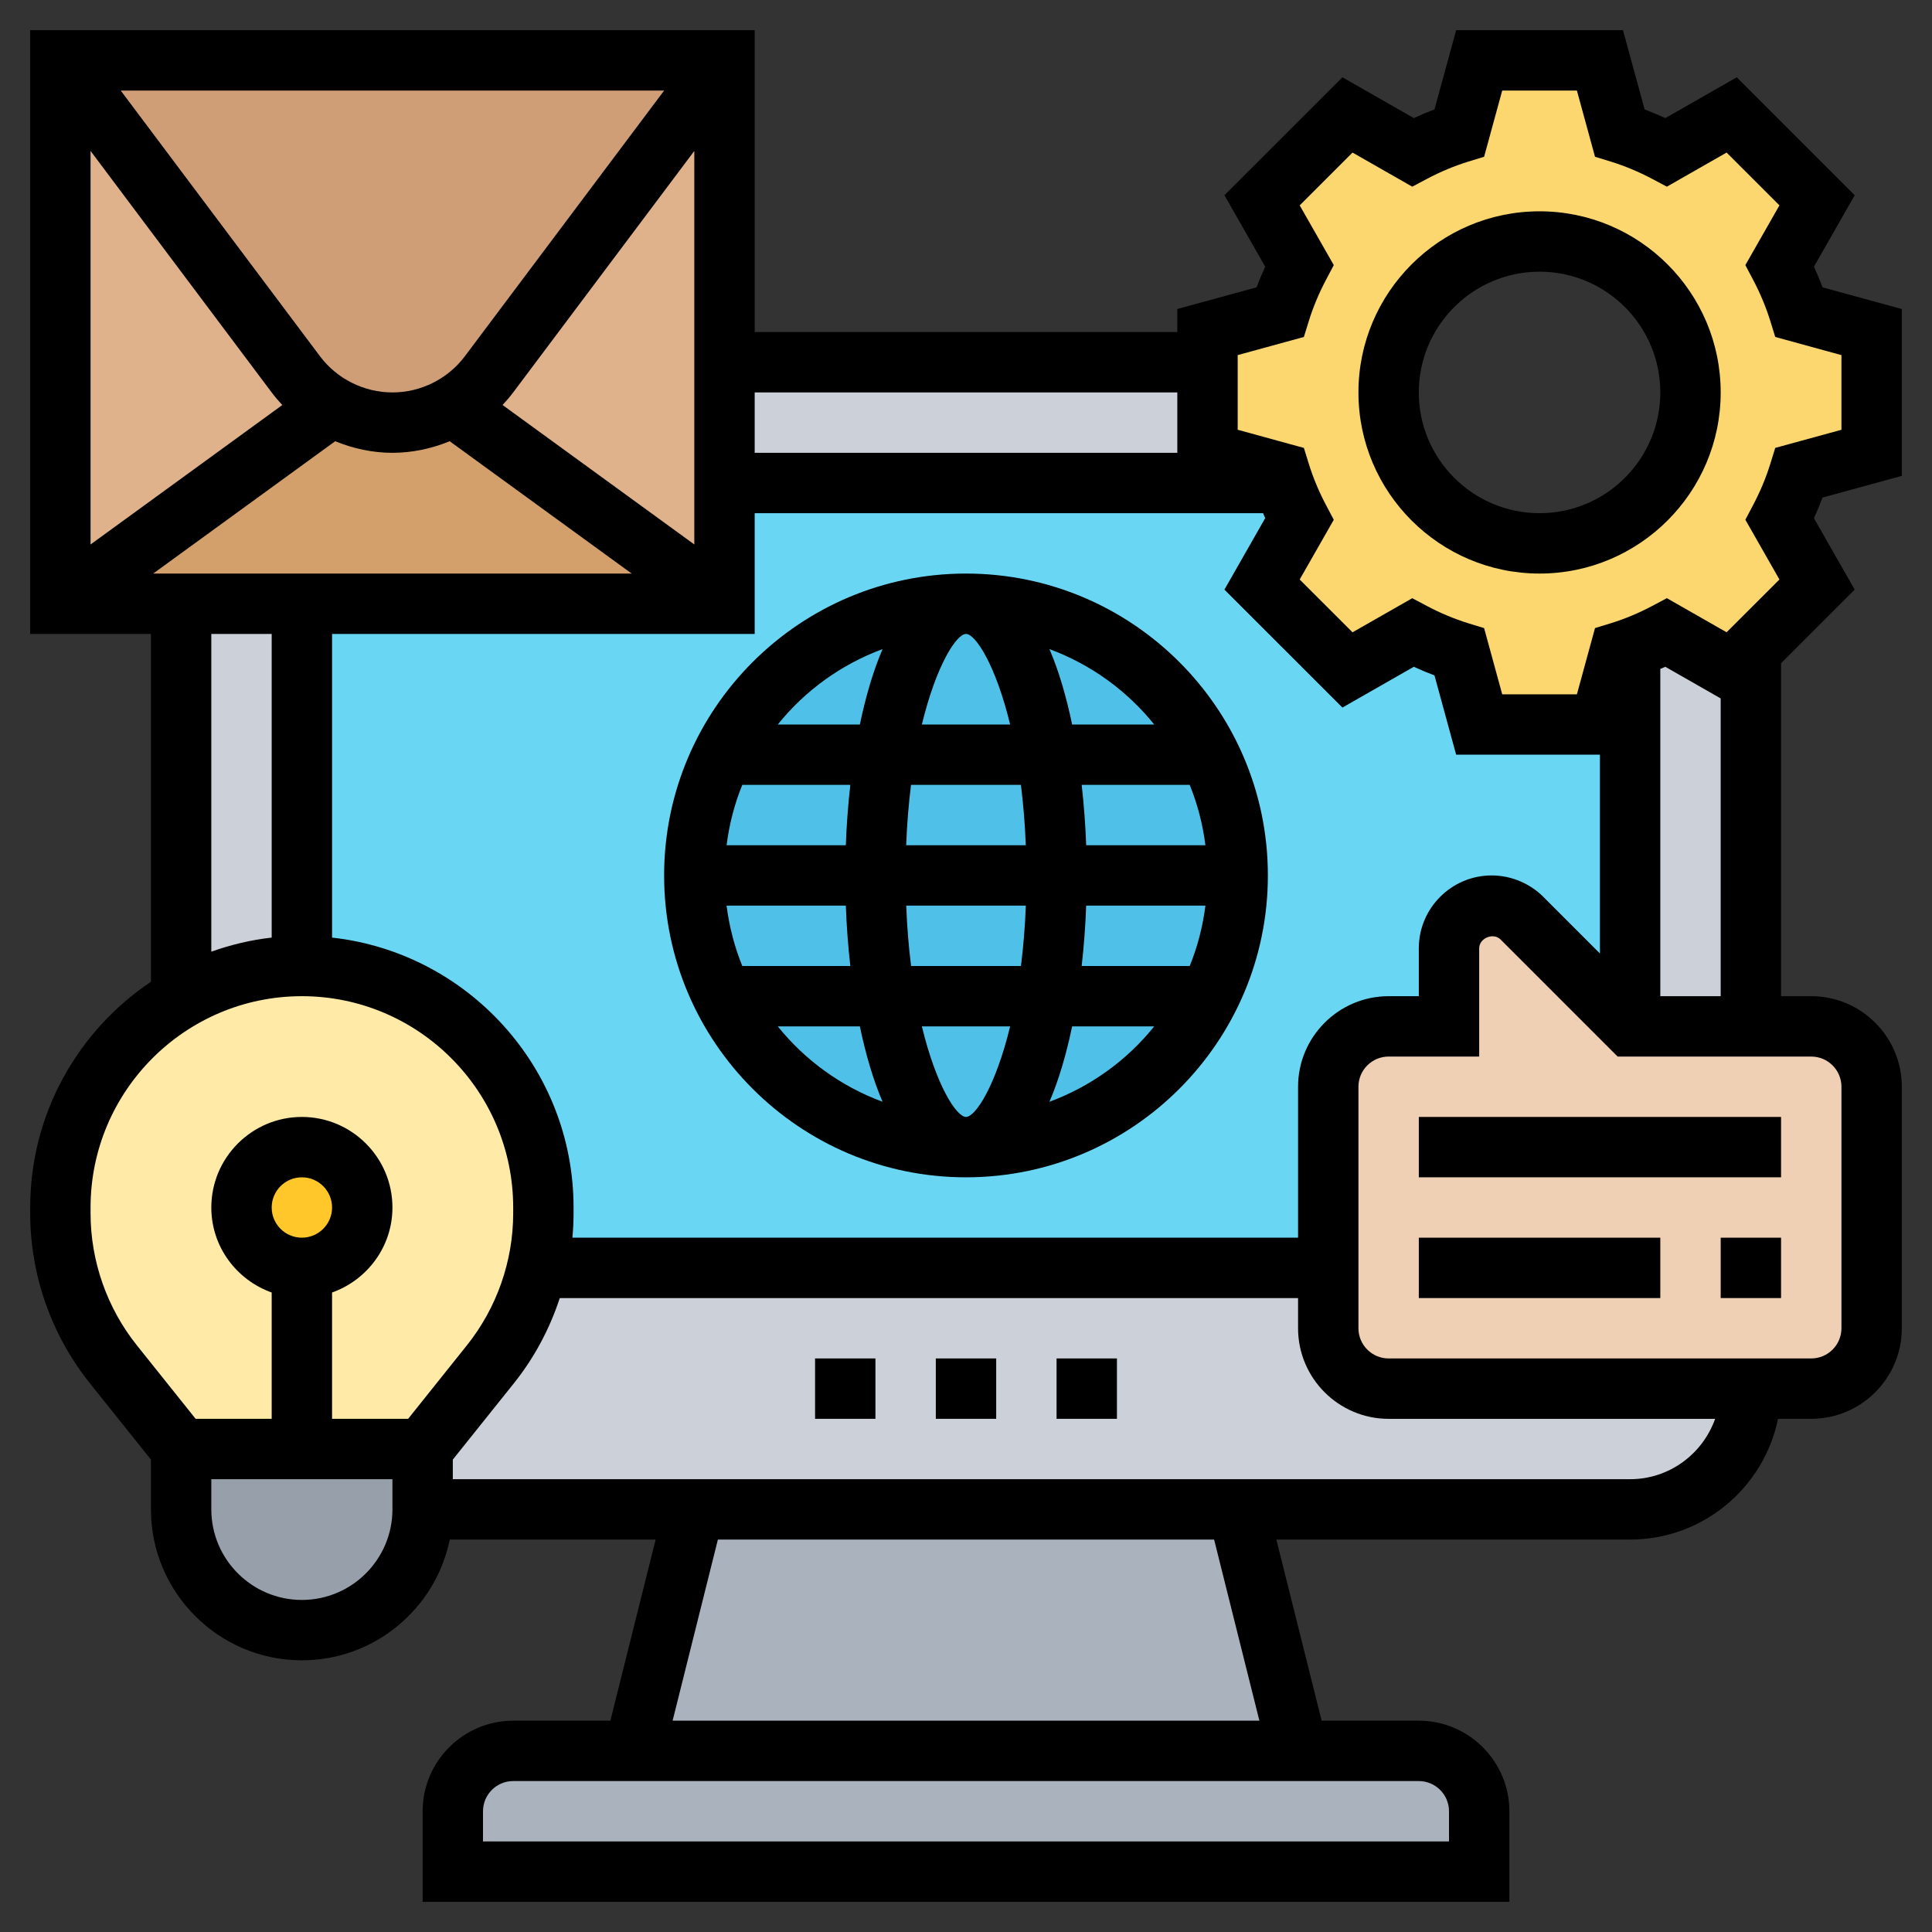
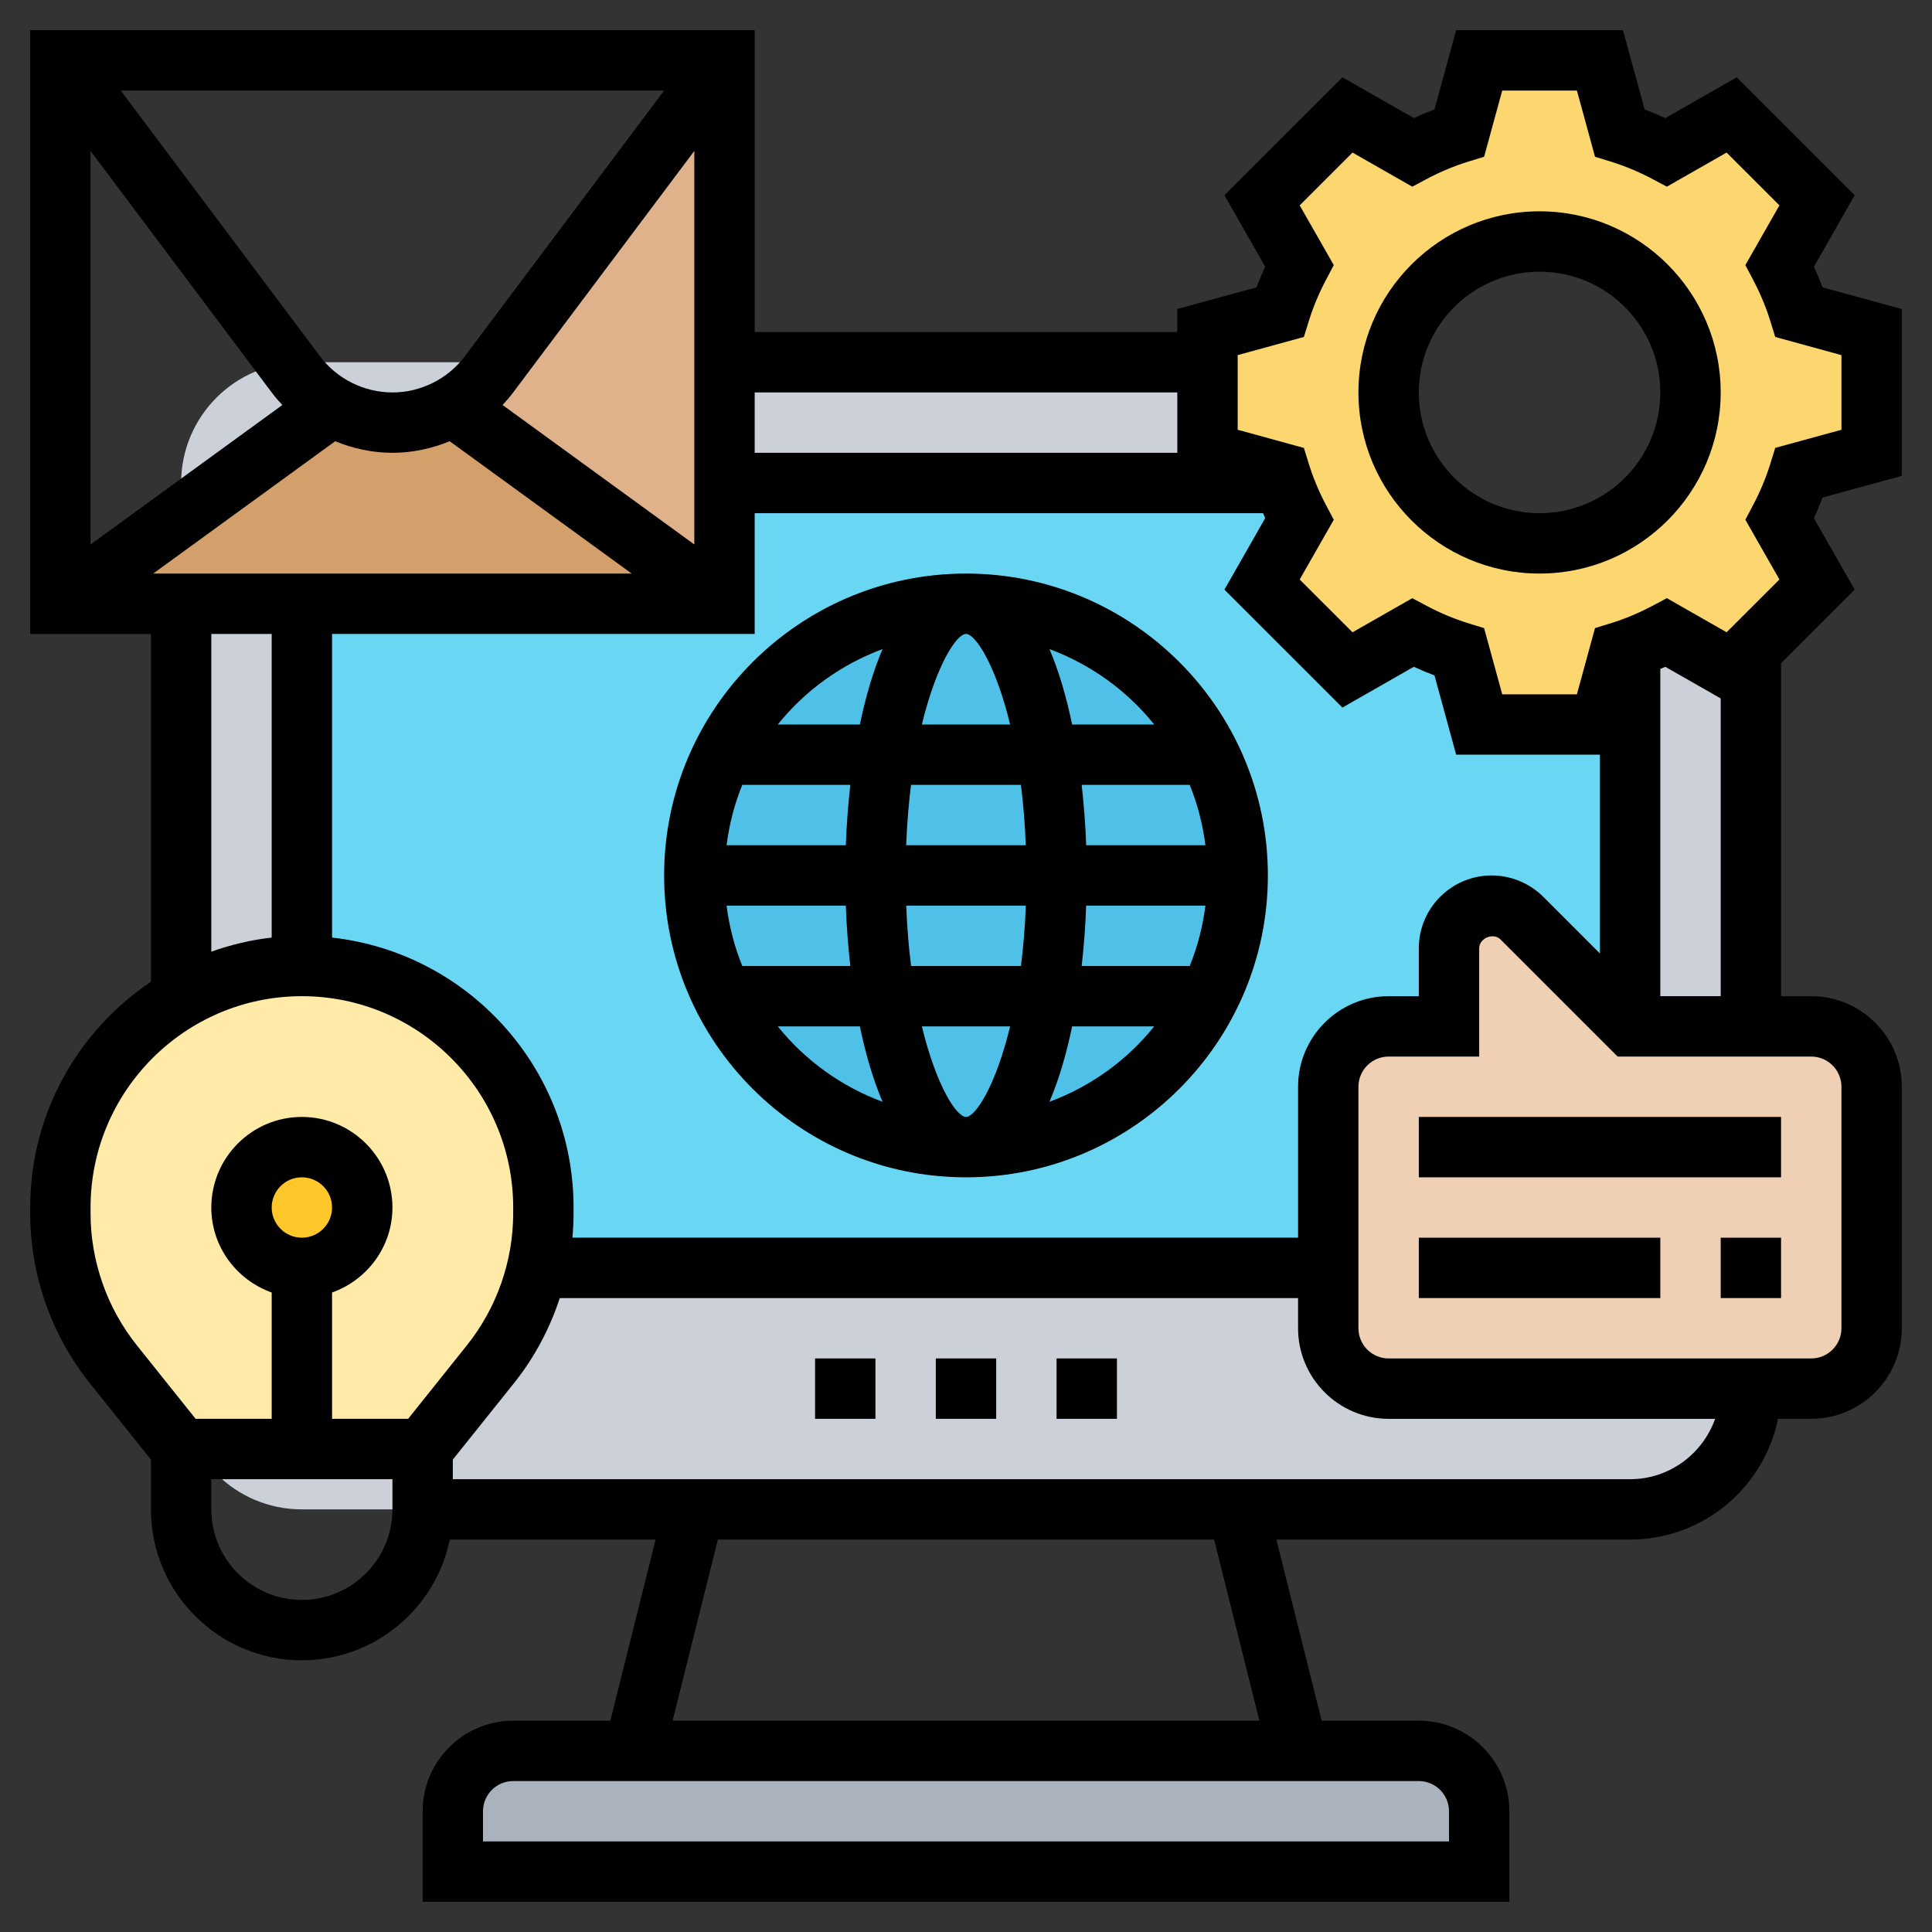
<svg xmlns="http://www.w3.org/2000/svg" id="Layer_5" enable-background="new 0 0 64 64" height="512" viewBox="0 0 64 64" width="512">
  <rect x="0" y="0" width="64" height="64" fill="#333333" stroke="none" />
  <path d="m49 60v2h-34v-2c0-1.1.9-2 2-2h4 22 4c1.1 0 2 .9 2 2z" fill="#aab2bd" />
-   <path d="m41 50 2 8h-22l2-8z" fill="#aab2bd" />
  <path d="m55.2 20.96c-.38.2-.78.38-1.2.52-.11.04-.22.08-.34.12l-.66 2.4h-4l-.66-2.4c-.53-.17-1.05-.38-1.54-.64l-2.16 1.23-2.83-2.83 1.23-2.16c-.2-.38-.38-.78-.52-1.2-.04-.11-.08-.22-.12-.34l-2.4-.66v-3h-30c-2.209 0-4 1.791-4 4v30c0 2.209 1.791 4 4 4h44c2.209 0 4-1.791 4-4v-24.45l-.64.64z" fill="#ccd1d9" />
  <path d="m58 21.55-.64.64-2.16-1.23c-.38.2-.78.38-1.2.52-.11.04-.22.08-.34.12l-.66 2.4h-4l-.66-2.4c-.53-.17-1.05-.38-1.54-.64l-2.16 1.23-2.83-2.83 1.23-2.16c-.2-.38-.38-.78-.52-1.2-.04-.11-.08-.22-.12-.34l-2.4-.66v-3-1l2.4-.66c.17-.53.38-1.05.64-1.54l-1.23-2.16 2.83-2.83 2.16 1.23c.49-.26 1.01-.47 1.54-.64l.66-2.4h4l.66 2.4c.53.17 1.05.38 1.54.64l2.16-1.23 2.83 2.83-1.23 2.16c.26.49.47 1.01.64 1.54l2.4.66v4l-2.4.66c-.17.53-.38 1.05-.64 1.54l1.23 2.16zm-2-8.55c0-2.76-2.24-5-5-5s-5 2.24-5 5 2.24 5 5 5 5-2.24 5-5z" fill="#fcd770" />
  <path d="m53 24h-4l-.66-2.4c-.53-.17-1.05-.38-1.54-.64l-2.16 1.23-2.83-2.83 1.23-2.16c-.2-.38-.38-.78-.52-1.2h-31.52c-.552 0-1 .448-1 1v24c0 .552.448 1 1 1h42c.552 0 1-.448 1-1v-19.52c-.11.04-.22.08-.34.12z" fill="#69d6f4" />
  <circle cx="32" cy="29" fill="#4fc1e9" r="9" />
  <path d="m24 16v4l-8.99-6.54c.46-.27.86-.62 1.19-1.06l7.8-10.4v10z" fill="#dfb28b" />
-   <path d="m10.99 13.46-8.99 6.54v-18l7.8 10.4c.33.44.73.79 1.19 1.06z" fill="#dfb28b" />
  <path d="m24 20h-14-4-4l8.99-6.54c.6.35 1.29.54 2.01.54s1.41-.19 2.01-.54z" fill="#d3a06c" />
-   <path d="m24 2-7.8 10.4c-.33.44-.73.79-1.19 1.06-.6.35-1.29.54-2.01.54s-1.41-.19-2.01-.54c-.46-.27-.86-.62-1.19-1.06l-7.8-10.4z" fill="#cf9e76" />
  <path d="m62 36v8c0 1.1-.9 2-2 2h-2-12c-1.1 0-2-.9-2-2v-2-6c0-1.1.9-2 2-2h2v-2.59c0-.78.63-1.41 1.41-1.41.38 0 .74.15 1 .41l3.59 3.59h4 2c1.1 0 2 .9 2 2z" fill="#f0d0b4" />
-   <path d="m14 48v2c0 1.1-.45 2.1-1.17 2.83-.73.72-1.73 1.17-2.83 1.17-2.21 0-4-1.79-4-4v-2h4z" fill="#969faa" />
+   <path d="m14 48v2v-2h4z" fill="#969faa" />
  <path d="m10 42c1.1 0 2-.9 2-2s-.9-2-2-2-2 .9-2 2 .9 2 2 2zm0 6h-4l-2.25-2.81c-1.13-1.42-1.75-3.18-1.75-5v-.19c0-2.21.9-4.21 2.34-5.66.49-.49 1.05-.92 1.66-1.27 1.17-.68 2.54-1.07 4-1.07 4.42 0 8 3.58 8 8v.19c0 .61-.07 1.22-.21 1.81-.27 1.16-.79 2.25-1.54 3.19l-2.25 2.81z" fill="#ffeaa7" />
  <circle cx="10" cy="40" fill="#ffc729" r="2" />
  <path d="m35 45h2v2h-2z" />
  <path d="m31 45h2v2h-2z" />
  <path d="m27 45h2v2h-2z" />
  <path d="m32 19c-5.514 0-10 4.486-10 10s4.486 10 10 10 10-4.486 10-10-4.486-10-10-10zm0 18c-.313 0-.983-1.023-1.462-3h2.924c-.479 1.977-1.149 3-1.462 3zm-1.819-5c-.077-.614-.134-1.277-.161-2h3.962c-.027.723-.085 1.386-.161 2zm1.819-11c.313 0 .983 1.023 1.462 3h-2.924c.479-1.977 1.149-3 1.462-3zm1.819 5c.077.614.134 1.277.161 2h-3.962c.027-.723.085-1.386.161-2zm-5.8 2h-3.95c.088-.698.263-1.369.52-2h3.579c-.074.657-.125 1.327-.149 2zm-3.95 2h3.95c.024.673.075 1.343.149 2h-3.579c-.256-.631-.432-1.302-.52-2zm11.912 0h3.95c-.088.698-.263 1.369-.52 2h-3.579c.074-.657.125-1.327.149-2zm0-2c-.024-.673-.075-1.343-.149-2h3.579c.256.631.432 1.302.52 2zm2.254-4h-2.719c-.192-.919-.44-1.771-.752-2.498 1.373.508 2.57 1.377 3.471 2.498zm-8.999-2.498c-.312.727-.56 1.579-.752 2.498h-2.719c.901-1.121 2.098-1.99 3.471-2.498zm-3.471 12.498h2.719c.192.919.44 1.771.752 2.498-1.373-.508-2.57-1.377-3.471-2.498zm8.999 2.498c.312-.727.56-1.579.752-2.498h2.719c-.901 1.121-2.098 1.99-3.471 2.498z" />
  <path d="m63 15.764v-5.527l-2.625-.718c-.086-.229-.181-.457-.286-.684l1.35-2.367-3.908-3.907-2.365 1.351c-.226-.104-.455-.2-.685-.286l-.718-2.626h-5.526l-.718 2.625c-.23.086-.459.182-.685.286l-2.365-1.351-3.908 3.907 1.35 2.367c-.104.227-.2.455-.286.684l-2.625.718v.764h-14v-10h-24v20h4v11.522c-2.41 1.616-4 4.364-4 7.478v.193c0 2.036.7 4.032 1.972 5.623l2.028 2.535v1.649c0 2.757 2.243 5 5 5 2.414 0 4.434-1.721 4.899-4h6.82l-1.5 6h-3.219c-1.654 0-3 1.346-3 3v3h36v-3c0-1.654-1.346-3-3-3h-3.219l-1.5-6h11.719c2.414 0 4.434-1.721 4.899-4h1.101c1.654 0 3-1.346 3-3v-8c0-1.654-1.346-3-3-3h-1v-11.029l2.439-2.439-1.35-2.367c.104-.227.2-.455.286-.684zm-10 15.822-1.879-1.88c-.45-.448-1.072-.706-1.707-.706-1.331 0-2.414 1.083-2.414 2.414v1.586h-1c-1.654 0-3 1.346-3 3v5h-24.038c.024-.268.038-.537.038-.807v-.193c0-4.625-3.507-8.442-8-8.941v-10.059h14v-4h16.842c.024.055.044.11.069.165l-1.35 2.367 3.908 3.907 2.365-1.351c.226.104.455.2.685.286l.718 2.626h4.763zm-30-13.55-6.352-4.62c.124-.132.242-.27.352-.416l6-8zm-7.6-6.236c-.563.752-1.461 1.2-2.4 1.2s-1.837-.448-2.4-1.199l-6.601-8.801h18.001zm-6.4 1.201c.11.146.228.284.352.416l-6.352 4.619v-13.036zm2.104 1.615c.596.245 1.239.384 1.896.384s1.299-.139 1.896-.384l6.029 4.384h-15.85zm27.896-1.616v2h-14v-2zm-32 8h2v10.059c-.694.077-1.362.24-2 .466zm-2.466 23.566c-.989-1.236-1.534-2.79-1.534-4.373v-.193c0-3.859 3.14-7 7-7s7 3.141 7 7v.193c0 1.583-.545 3.137-1.534 4.373l-1.946 2.434h-2.52v-4.184c1.161-.414 2-1.514 2-2.816 0-1.654-1.346-3-3-3s-3 1.346-3 3c0 1.302.839 2.402 2 2.816v4.184h-2.52zm4.466-4.566c0-.552.449-1 1-1s1 .448 1 1-.449 1-1 1-1-.448-1-1zm1 13c-1.654 0-3-1.346-3-3v-1h6v1c0 1.654-1.346 3-3 3zm38 7v1h-32v-1c0-.552.449-1 1-1h30c.551 0 1 .448 1 1zm-6.281-3h-19.438l1.5-6h16.438zm12.281-8h-39v-.649l2.028-2.534c.674-.843 1.182-1.801 1.515-2.816h24.457v1c0 1.654 1.346 3 3 3h10.816c-.414 1.16-1.514 1.999-2.816 1.999zm7-13v8c0 .552-.449 1-1 1h-14c-.551 0-1-.448-1-1v-8c0-.552.449-1 1-1h3v-3.586c0-.337.467-.531.707-.293l3.879 3.879h6.414c.551 0 1 .448 1 1zm-6-3v-10.842c.055-.024.111-.044.166-.069l1.834 1.047v9.864zm3.807-18.163-.162.524c-.142.459-.334.921-.572 1.371l-.256.485 1.129 1.979-1.75 1.749-1.979-1.13-.486.258c-.445.236-.906.429-1.369.572l-.525.161-.6 2.194h-2.474l-.6-2.193-.525-.161c-.463-.144-.924-.336-1.369-.572l-.486-.258-1.979 1.13-1.75-1.749 1.129-1.979-.256-.485c-.238-.45-.43-.912-.572-1.371l-.162-.524-2.193-.602v-2.473l2.193-.601.162-.524c.142-.459.334-.921.572-1.371l.256-.485-1.129-1.979 1.75-1.749 1.979 1.13.486-.258c.445-.236.906-.429 1.369-.572l.525-.161.6-2.193h2.474l.6 2.193.525.161c.463.144.924.336 1.369.572l.486.258 1.979-1.13 1.75 1.749-1.129 1.979.256.485c.238.45.43.912.572 1.371l.162.524 2.193.602v2.473z" />
  <path d="m51 7c-3.309 0-6 2.691-6 6s2.691 6 6 6 6-2.691 6-6-2.691-6-6-6zm0 10c-2.206 0-4-1.794-4-4s1.794-4 4-4 4 1.794 4 4-1.794 4-4 4z" />
  <path d="m47 41h8v2h-8z" />
  <path d="m57 41h2v2h-2z" />
  <path d="m47 37h12v2h-12z" />
</svg>